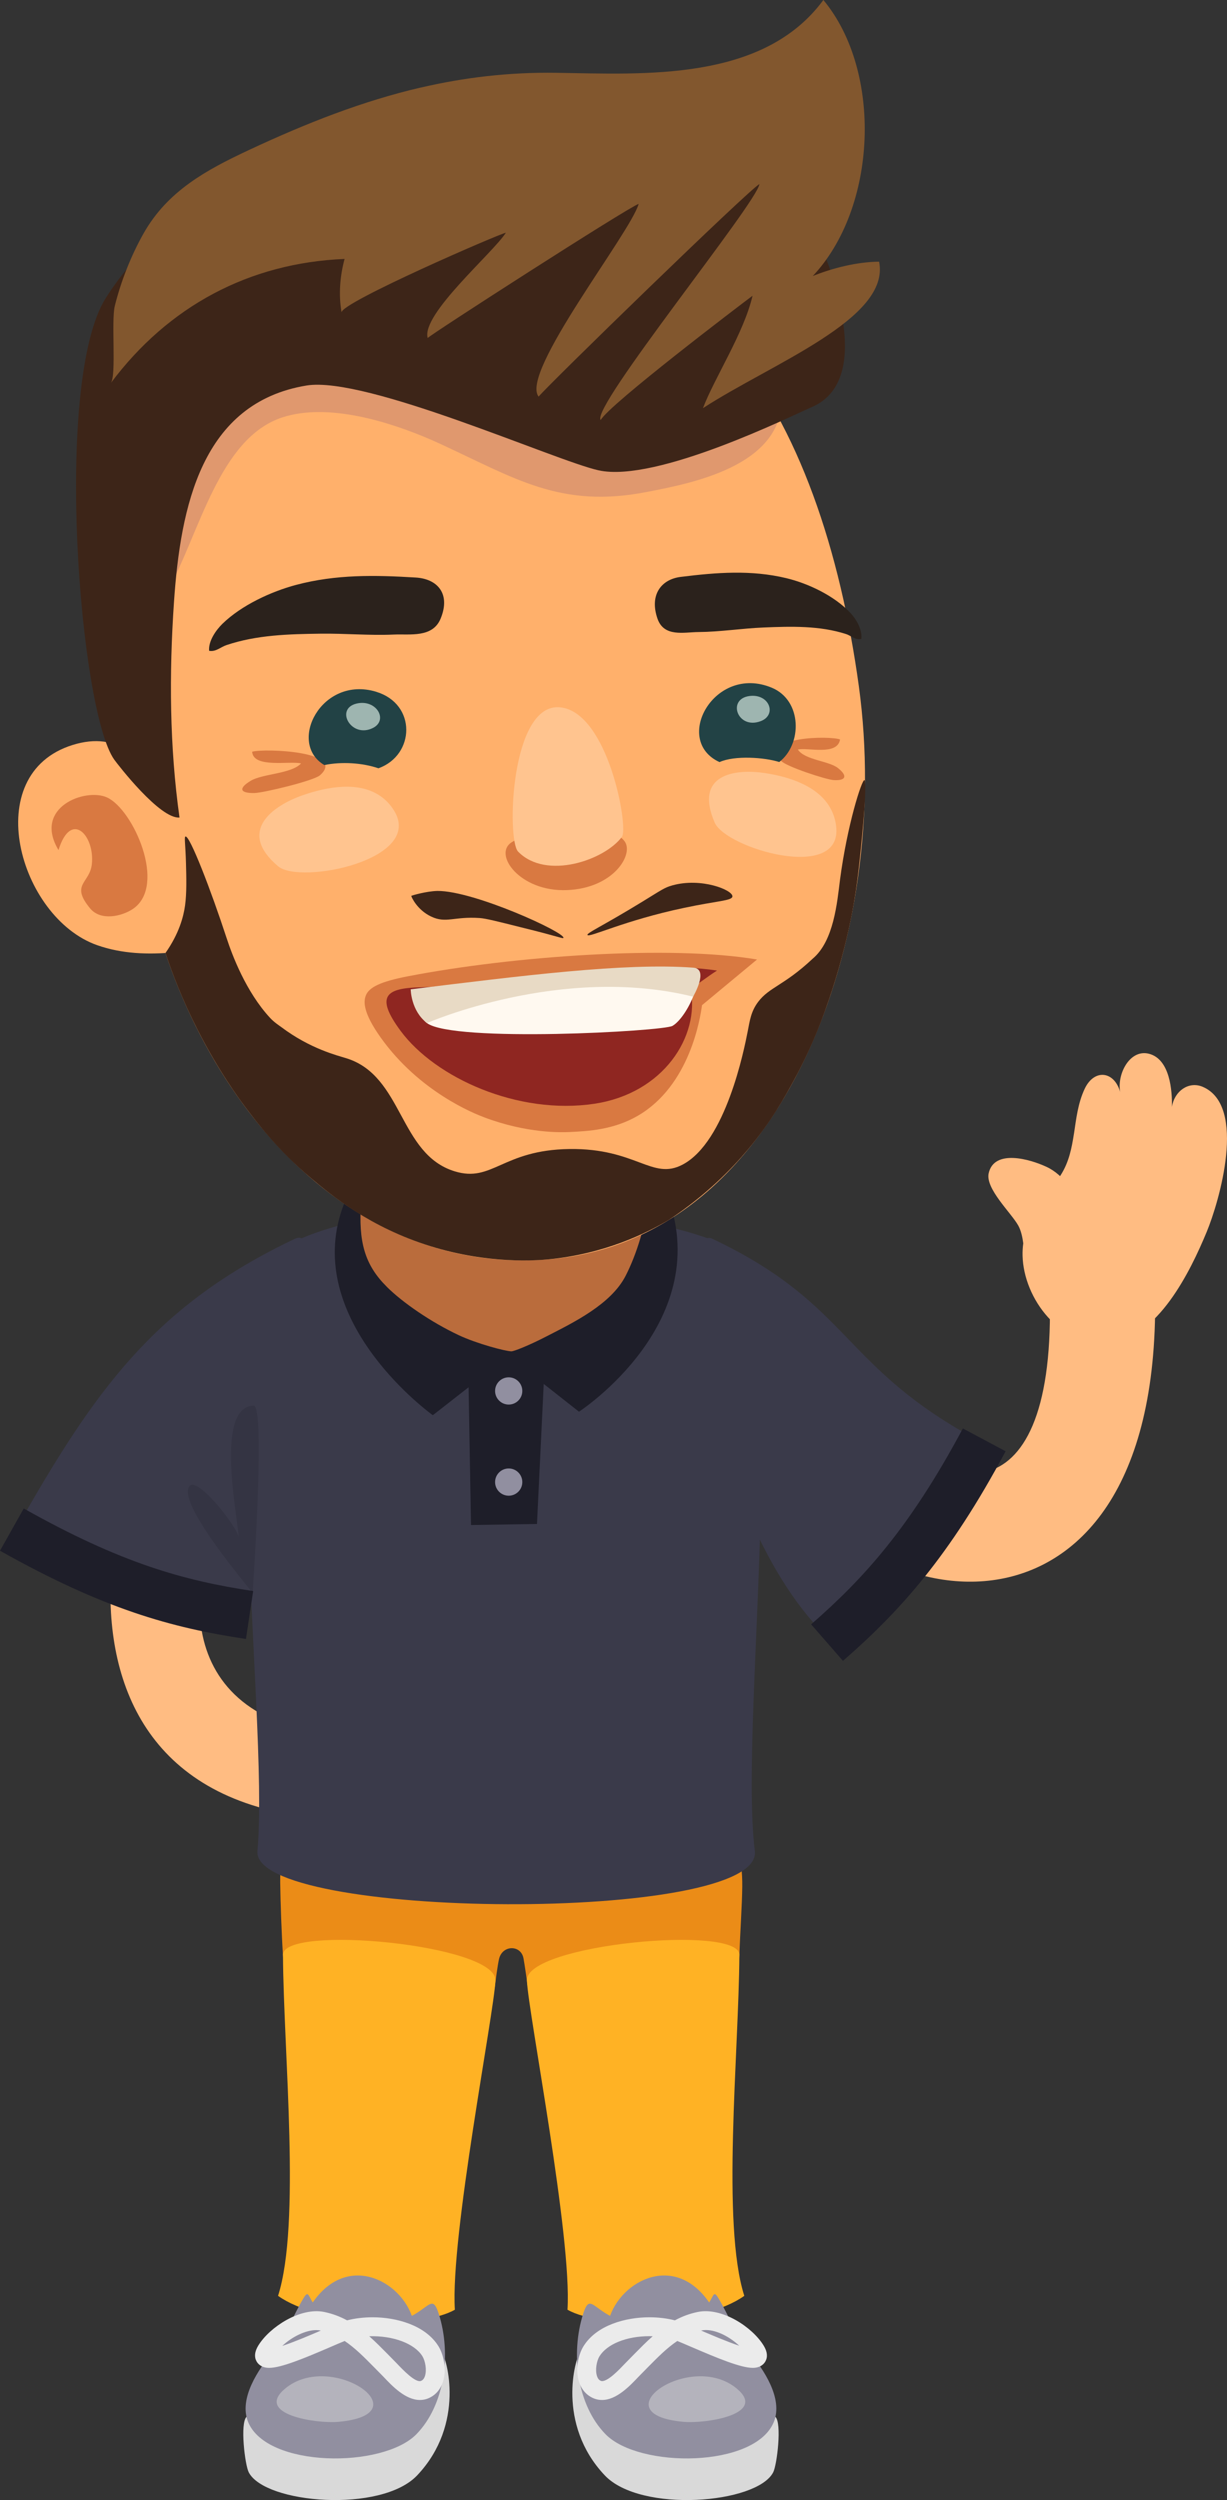
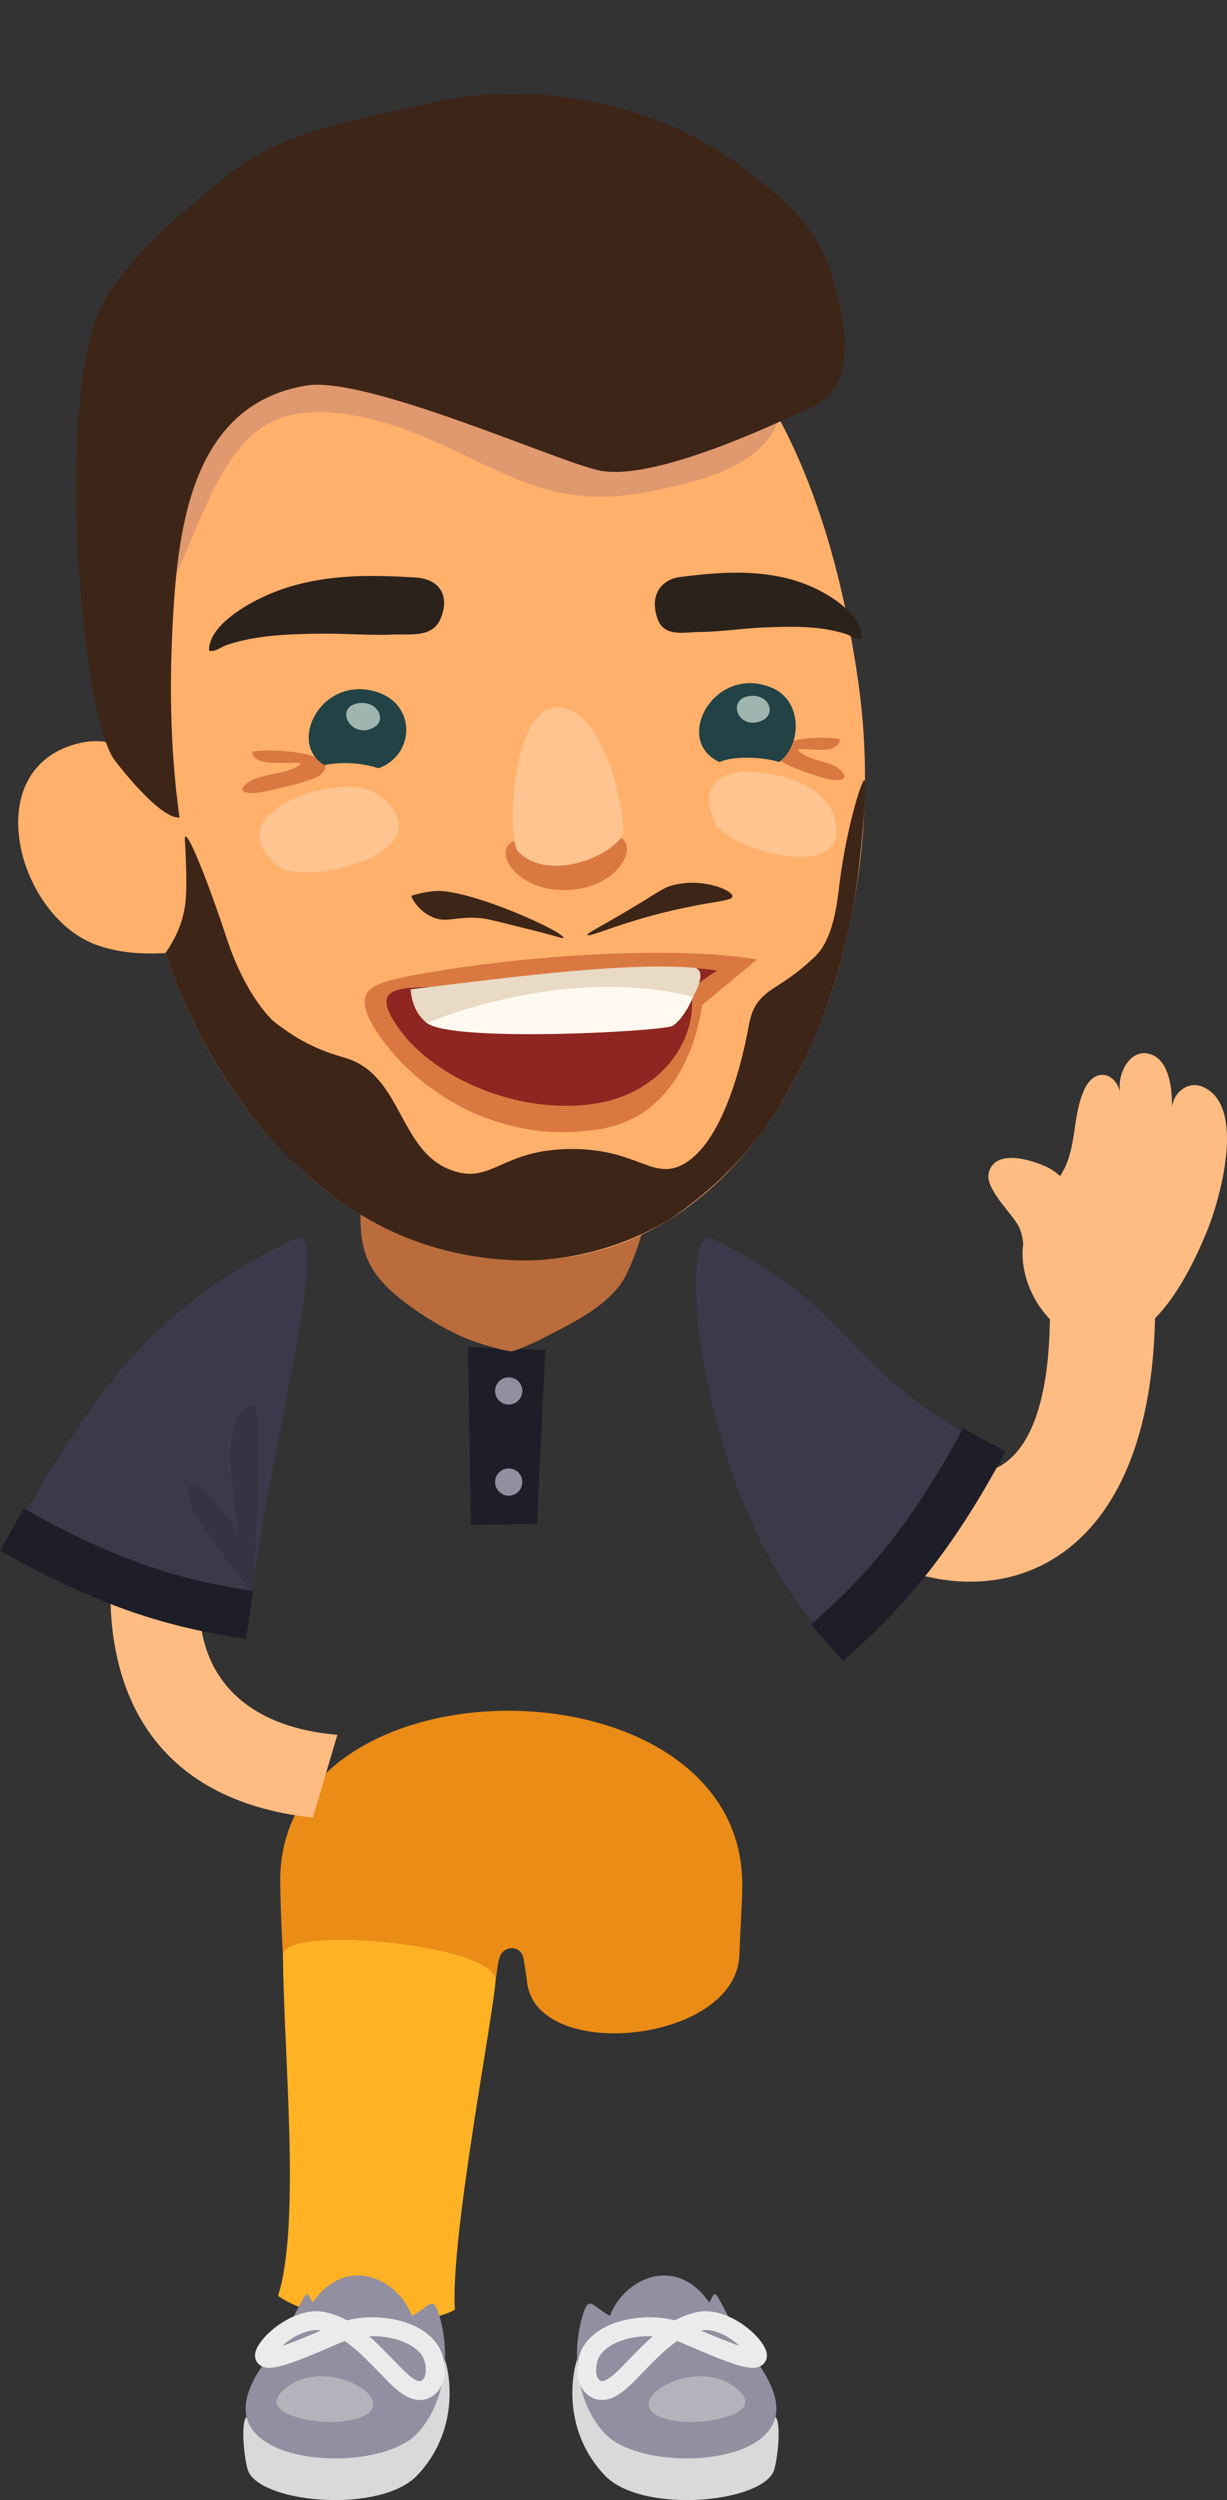
<svg xmlns="http://www.w3.org/2000/svg" viewBox="0 0 502.74 1024">
  <rect x="0" y="0" width="502.74" height="1024" fill="#333333" stroke="none" />
  <defs>
    <style>.cls-1{fill:#82572e;}.cls-2{fill:#d4e6dd;opacity:.7;}.cls-3{fill:#fff9f0;}.cls-4{fill:#224245;}.cls-5{fill:#ffc48f;}.cls-6,.cls-7{isolation:isolate;}.cls-8{fill:#3d2518;}.cls-9{fill:#2b221c;}.cls-10{fill:#8f2621;}.cls-11{fill:#1e1e29;}.cls-12{fill:#e8dac5;}.cls-13{fill:#b54319;}.cls-13,.cls-7{opacity:.5;}.cls-7,.cls-14{fill:#d9d9d9;}.cls-15{fill:#ffb224;}.cls-16{fill:#ffbc82;}.cls-17{fill:#ba6c3c;}.cls-18{opacity:.1;}.cls-19{fill:#ebebeb;}.cls-20{fill:#cc8970;mix-blend-mode:multiply;opacity:.6;}.cls-21{fill:#918fa0;}.cls-22{fill:#eb8c17;}.cls-23{fill:#ffb06b;}.cls-24{fill:#3a3a4a;}</style>
  </defs>
  <g class="cls-6">
    <g id="Ebene_2">
      <g id="Ebene_1-2">
        <g>
          <g>
            <g>
              <path class="cls-22" d="M302.96,800.69c.31-9.51,1.09-20.33,1.17-28.01,.99-94.86-190.3-96.49-189.32-1.64,.09,7.68,.59,21.55,1.12,29.65,2.46,37.14,84.03,45.3,87.06,11.24,0,0,.88-6.95,1.48-9.54,1.36-5.84,9-5.89,10.03-.24,.48,2.6,1.39,9.05,1.39,9.05,2.78,34.08,85.85,25.93,87.06-10.52Z" />
              <path class="cls-15" d="M203,811.21c-.59,13.48-18.53,104.96-16.63,134.83-13.82,7.98-55.52,6.4-72.44-5.68,9.39-29.55,2.27-99.01,2.01-139.67-.08-12.52,87.7-4.3,87.06,10.52Z" />
-               <path class="cls-15" d="M215.89,811.21c.59,13.48,18.53,104.96,16.63,134.83,13.82,7.98,55.51,6.4,72.44-5.68-9.39-29.55-2.28-99.01-2.01-139.67,.08-12.52-87.71-4.3-87.06,10.52Z" />
            </g>
            <g>
              <path class="cls-14" d="M317.69,989.89c2.75,2.58,.67,19.76-.89,22.76-6.67,12.88-54.3,16.75-68.99,1.26-20.04-21.15-12.01-48.34-10.14-50.27,1.88-1.93,77.98,24.34,80.02,26.26Z" />
              <path class="cls-21" d="M273.56,952.04c21.45-2.35,16.71-17.71,21-10.4,4.36,7.42,7.43,15.8,12.02,21.26,6.5,7.74,14.33,19.56,10.49,29.09-7.62,18.9-55.24,19.13-68.99,5.02-11.6-11.9-14.37-32.91-9.15-49.24,4.03-12.64,4.53,7.57,34.63,4.27Z" />
              <path class="cls-7" d="M301.9,978.36c12.63,10.55-12.77,14.42-21.79,13.61-35-3.12,2.74-29.51,21.79-13.61Z" />
              <path class="cls-21" d="M292.54,946.22c-14.3-25.2-38.61-12.35-43.06,3.88-5.01,18.28,55.74,18.46,43.06-3.88Z" />
              <path class="cls-19" d="M246.67,983.02c-1.13,0-2.23-.2-3.26-.61-2.93-1.16-5.05-3.49-6.13-6.72-1.67-5.01-.38-11.16,1.76-14.63,5.4-8.79,17.49-11.92,26.99-11.92,3.68,0,7.27,.43,10.49,1.26,3.04-1.65,6.13-2.77,9.37-3.44,9.92-2.04,22.42,6.21,27.03,13.82,1.48,2.43,1.71,4.6,.68,6.44-.55,.98-1.96,2.64-5.18,2.64-4.86,0-14.26-3.89-25.15-8.57-2.27-.98-4.27-1.84-5.76-2.44-4.28,2.87-8.05,6.7-12.02,10.72l-3.88,3.94c-3.59,3.79-9.01,9.51-14.94,9.51Zm19.36-26.14c-9.32,0-17.32,3.24-20.4,8.24-1.17,1.89-1.85,5.61-1.01,8.14,.45,1.35,1.15,1.76,1.64,1.95l.4,.08c2.6,0,7.14-4.79,9.32-7.1l3.98-4.06c2.41-2.44,4.85-4.92,7.47-7.22-.47-.02-.94-.03-1.41-.03Zm21.24-2.3c4.42,1.9,10.82,4.63,15.62,6.22-4.58-4.31-10.93-7.2-15.45-6.26-.06,0-.12,.03-.17,.04Z" />
            </g>
            <g>
              <path class="cls-14" d="M101.03,989.89c-2.75,2.58-.67,19.76,.89,22.76,6.67,12.88,54.3,16.75,68.99,1.26,20.04-21.15,12.01-48.34,10.14-50.27-1.88-1.93-77.97,24.34-80.02,26.26Z" />
              <path class="cls-21" d="M145.16,952.04c-21.45-2.35-16.71-17.71-21-10.4-4.36,7.42-7.43,15.8-12.02,21.26-6.5,7.74-14.33,19.56-10.49,29.09,7.62,18.9,55.24,19.13,68.99,5.02,11.6-11.9,14.37-32.91,9.15-49.24-4.04-12.64-4.53,7.57-34.63,4.27Z" />
              <path class="cls-7" d="M116.81,978.36c-12.63,10.55,12.78,14.42,21.79,13.61,35.01-3.12-2.74-29.51-21.79-13.61Z" />
              <path class="cls-21" d="M126.17,946.22c14.3-25.2,38.62-12.35,43.06,3.88,5.01,18.28-55.74,18.46-43.06-3.88Z" />
              <path class="cls-19" d="M172.06,983.02c-5.93,0-11.36-5.72-14.94-9.51l-3.88-3.94c-3.97-4.02-7.75-7.85-12.02-10.72-1.5,.6-3.5,1.46-5.76,2.44-10.88,4.69-20.29,8.57-25.15,8.57-3.21,0-4.63-1.66-5.18-2.64-1.03-1.84-.81-4,.67-6.45,4.62-7.61,17.23-15.82,27.03-13.81,3.25,.67,6.33,1.79,9.38,3.44,3.22-.83,6.81-1.26,10.48-1.26,9.51,0,21.59,3.13,27,11.92,2.13,3.47,3.43,9.61,1.76,14.63-1.08,3.23-3.2,5.55-6.14,6.72-1.02,.41-2.12,.61-3.25,.61Zm-20.78-26.11c2.62,2.31,5.06,4.78,7.47,7.22l3.98,4.06c2.31,2.44,7.49,7.87,9.73,7.02,.49-.19,1.19-.6,1.64-1.95,.84-2.52,.15-6.24-1.01-8.14-3.23-5.25-12.1-8.52-21.81-8.21Zm-21.73-2.52c-4.33,0-9.94,2.75-13.89,6.48,4.82-1.59,11.32-4.35,15.79-6.28-.06,0-.11-.03-.17-.04-.55-.12-1.13-.16-1.73-.16Z" />
            </g>
          </g>
          <g>
            <g>
              <path class="cls-16" d="M315.4,588.45c26.12,74.11,155.73,100.38,157.88-50.2l-43.12-4.83c1.49,91.17-46.05,80.79-77.83,39.86-8.53-10.99-40.95,3.76-36.94,15.17Z" />
              <g>
                <path class="cls-16" d="M440.04,464.29c-.91,5.9-2.03,11.71-5.46,17.07-7,10.94-15.91,18.69-15.6,32.9,.39,17.71,15.55,37.58,35.13,35.89,20.21-1.77,33.62-29.45,40.29-45.52,5.13-12.36,16.67-51.64-1.59-59.47-5.68-2.43-11.64,1.63-12.67,8.36-.08,.27-.07,.26,.02,.01,.2-6.76-.79-19.76-9.43-21.93-8.25-2.07-13.74,9.53-11.45,16.95-1.99-9.85-10.79-11.21-14.85-2.59-2.78,5.93-3.45,12.18-4.38,18.34Z" />
                <path class="cls-16" d="M428.76,477.91c14.27,6.68,19.97,30.3,15.5,44.36-2.43,7.63-8.19,15.02-16.64,10.51-10.4-5.57-5.84-22.56-10.41-30.81-2.86-5.17-13.53-15.08-12.12-21.41,2.24-9.99,16.84-5.83,23.66-2.64Z" />
              </g>
            </g>
            <path class="cls-16" d="M91.63,539.99c-40.26,22.86-95.13,190.24,36.57,204.5l10.03-33.91c-69.05-5.92-65.29-68.42-38.57-102.15,8.63-10.9,2.48-74.39-8.03-68.44Z" />
            <g>
-               <path class="cls-24" d="M121.39,508.14c-36.73,16.62-10.77,192.81-15.91,250.01-2.54,28.27,207.52,29.87,203.8,0-7.05-56.51,19.15-236.03-16.8-250.01-37.93-14.75-125.6-20.58-171.08,0Z" />
              <polygon class="cls-11" points="191.7 551.7 223.45 552.99 220.02 624.21 192.99 624.64 191.7 551.7" />
-               <path class="cls-11" d="M208.32,555.48l28.91,22.74s57.17-37.14,35.52-90.39c-19.47-47.88-116.51-44.02-133.1,8.98-14.29,45.68,37.69,82.85,37.69,82.85l30.97-24.18Z" />
              <path class="cls-21" d="M214.01,569.72c0,3.08-2.5,5.58-5.58,5.58s-5.58-2.5-5.58-5.58,2.5-5.58,5.58-5.58,5.58,2.5,5.58,5.58Z" />
              <path class="cls-21" d="M214.01,607.05c0,3.08-2.5,5.58-5.58,5.58s-5.58-2.5-5.58-5.58,2.5-5.58,5.58-5.58,5.58,2.5,5.58,5.58Z" />
              <path class="cls-17" d="M158.46,527.05c6.56,6.52,18.16,14.49,29.48,19.82,7.47,3.52,19.15,6.58,21.59,6.63,1,.01,7.04-2.33,14.49-6.18,10.9-5.61,26.35-13.04,32.35-24.81,8.79-17.19,16.63-51.26,.02-64.64-17.2-13.84-50.75-16.05-71.29-11.55-21.44,4.71-35.68,25.07-37.15,46.05-1.15,16.25,1.46,25.67,10.52,34.67Z" />
            </g>
            <g>
              <path class="cls-24" d="M291.9,507.4c57.61,27.35,52.22,52.52,110.36,83.39-4.17,21.18-40.11,71.44-62.26,80.84-51.67-48.85-64.71-172.12-48.09-164.23Z" />
              <path class="cls-11" d="M345.39,680.28c23.32-20.32,43.59-42.71,66.64-85.85l-17.51-9.35c-21.63,40.47-40.49,61.35-62.17,80.24l13.04,14.96Z" />
            </g>
            <g>
              <path class="cls-24" d="M120.82,507.4c-57.62,27.35-82.14,62.13-114.53,119.43,14.91,15.62,72.24,38.65,95.98,34.66,6.34-62.01,35.15-161.98,18.56-154.09Z" />
              <path class="cls-11" d="M100.78,671.31l2.95-19.62c-28.52-4.29-54.2-11.45-94-33.83l-9.73,17.31c42.46,23.86,70.04,31.52,100.78,36.15Z" />
              <g class="cls-18">
                <path d="M103.92,575.73c-15.99,.52-6.58,45.04-6.13,53.97-.24-3.83-16.91-25.29-20.18-20.98-4.81,6.27,18.69,34.74,25.91,43.77,0,0,5.33-76.91,.41-76.75Z" />
              </g>
            </g>
          </g>
          <g>
            <g>
              <path class="cls-23" d="M58.25,350.94c12.35,83.15,75.56,173.4,168.21,164.73,94.53-8.86,139.47-132.32,125.44-234.58-15.28-111.18-67.48-203.1-177.78-178.45C95.37,120.25,41.76,239.93,58.25,350.94Z" />
              <path class="cls-23" d="M39.76,387.12c10.24,3.61,21.04,3.92,31.43,2.96,.18-.34,.39-.67,.59-1.03,4.52-7.78-2.75-50.76-5.28-58.83-6.32-20.32-18.12-30.82-36.66-25.11-38.61,11.91-22,70.74,9.92,82.01Z" />
-               <path class="cls-13" d="M54.53,372.24c13.97-9.57,.06-40.7-10.67-45.61-8.8-4.02-30.43,3.95-19.89,21.56,5.11-16.61,14.93-5.97,13.66,5.78-.84,7.89-8.93,8.15-.72,18.09,4.45,5.38,13.22,3.18,17.61,.19Z" />
              <path class="cls-20" d="M176.76,180.18c-17.78-7.72-42.64-15.2-61-9.24-26.03,8.44-34.07,47.68-47.17,71.37-5.9-7.62-10.91-20.19-11.85-30.33-1.23-13.25-.03-27.62,.76-40.95,.86-14.52,1.4-30.82,6.82-44.42,6.63-16.59,23.76-24.7,37.64-30.5,25.24-10.55,53.02-6.39,78.69-3.59,28.93,3.15,57.09,11.06,83.87,23.22,17.68,8.02,51.57,16.77,55.44,42.21,4.88,32.12-35.29,39.76-55.1,43.59-35.32,6.83-53.87-5.65-84.53-19.75-1.16-.54-2.34-1.07-3.57-1.61Z" />
              <path class="cls-8" d="M303.57,68.12c-5.15-3.89-19.05-13.79-40.62-21.02-36.56-12.26-68.25-9.42-88.59-4.51-26.99,6.52-57.78,10.38-80.27,28.56-18.31,14.78-37.91,30.56-50.78,50.98-21.5,34.11-10.7,169.12,3.5,189.01,1.54,2.14,18.71,24.37,26.74,23.72-4.09-29.05-4.26-58.93-2.27-88.19,2.67-39.27,11.35-81.67,54.29-88.76,24.42-4.03,102,30.83,119.71,34.74,23.71,5.22,79.36-22.48,87.45-25.97,22.83-9.87,9.83-46.61,9.4-48.79-4.81-24.32-23.04-38.07-38.57-49.78Z" />
-               <path class="cls-1" d="M172.24,35.91c17.91-4.18,36.23-6.38,55.68-6.09,36.02,.54,84.76,3.72,109.44-29.82,24.38,29.29,22.13,85.32-4.6,113.34-.15,.15-.09,.07,.17-.24,8.12-3.29,18.18-5.84,27.26-5.92,4.78,23.38-43.97,41.66-72.16,60,4.6-12.23,16.78-30.79,20.31-46.04-5.29,3.94-58.74,44.56-62.21,50.9-4.33-4.91,64.12-89.05,65.03-96.64-4.27,2.22-86.25,81.94-90.47,87.05-7.75-9.8,37.54-66.89,40.99-78.93-3.92,1.14-86.61,54.34-86.44,54.94-2.77-9.67,26.82-34.91,32.02-43.13-2.03,.17-67.99,28.75-67.3,32.66-1.31-7.35-.64-14.99,1.22-21.93-39.04,1.62-72.18,19.31-95.75,50.81,2.31-3.09,.09-25.47,1.61-31.56,2.51-10.13,6.71-20.74,11.82-29.76,9.81-17.32,25.67-25.93,43-34.04,23.89-11.18,46.79-20.12,70.38-25.62Z" />
            </g>
            <g>
              <path class="cls-5" d="M340.71,331.93c.94,1.9,1.59,4.05,1.88,6.46,2.82,23.27-45.18,9.11-49.76-1.46-8.58-19.86,8.35-22.15,20.61-20.28,9.41,1.43,22.33,5.14,27.28,15.28Z" />
              <path class="cls-13" d="M131.08,317.56c11.15-9.78-22.58-11.11-27.76-9.66,.44,6.91,15.54,3.65,20.03,4.8-3.95,4.27-15.73,4.19-20.56,7.07-5.16,3.07-4.61,5.18,1.5,5.05,3.66-.08,24.12-4.98,26.79-7.26Z" />
              <path class="cls-13" d="M319.97,311.58c-8.3-9.93,20.04-10.28,24.23-8.7-1.11,6.81-13.39,3.15-17.29,4.14,2.88,4.33,12.72,4.6,16.45,7.59,4.01,3.17,3.31,5.22-1.77,4.91-3.07-.18-19.67-5.58-21.62-7.94Z" />
              <path class="cls-5" d="M156.58,326.59c1.75,1.33,3.33,3,4.68,5.11,13.16,20.42-38.23,30.78-47.3,23.13-17.02-14.35-2.2-24.84,10.14-29.13,9.46-3.28,23.25-6.17,32.47,.89Z" />
              <path class="cls-9" d="M170.31,236.55c9.01,.54,14.39,6.7,10.24,16.8-3.28,8-12.53,6.26-19.25,6.56-10.01,.44-20.01-.5-30.04-.36-12.86,.17-26.08,.5-38.45,4.67-2.43,.81-4.41,2.87-7.13,2.34-.34-4.01,2.84-8.5,5.47-11.07,7.78-7.58,20-13.23,30.2-15.93,16.41-4.34,32.26-4.03,48.96-3.01Z" />
              <path class="cls-9" d="M278.94,236.29c-7.98,.97-12.92,7.32-9.56,17.08,2.66,7.73,10.9,5.55,16.83,5.51,8.86-.06,17.74-1.5,26.6-1.86,11.38-.48,23.08-.8,33.88,2.7,2.13,.7,3.83,2.61,6.24,1.95,.42-3.98-2.25-8.25-4.51-10.64-6.66-7.08-17.31-12.07-26.25-14.22-14.39-3.45-28.42-2.36-43.23-.52Z" />
              <path class="cls-4" d="M154.1,283.33c-22.4-6.74-36.5,20.98-21.22,30.03,7.12-1.45,15.55-.93,22.19,1.33,15.02-5.43,15.69-26.34-.97-31.35Z" />
              <path class="cls-13" d="M255.86,344.52c-4.65-6.09-11.22,.66-23.35,.8-10.93,.14-15.25-5.17-22.9-.31-7.65,4.82,3.29,20.32,22.64,19.57,19.26-.72,27.64-14.8,23.62-20.06Z" />
              <path class="cls-5" d="M229.66,289.73c-20.54-2.33-22.09,54.22-17.39,59.07,11.52,11.84,35.57,3.46,42.57-6.07,2.76-3.76-5.59-50.8-25.18-53Z" />
              <path class="cls-4" d="M316.19,281.67c-23.49-9.74-40.76,21.61-21.38,30.48,6.15-2.81,18.47-1.96,24.46-.03,9.43-7.21,9.53-25.21-3.07-30.45Z" />
              <path class="cls-2" d="M146.12,288.17c-9.09,2.15-2.17,14.47,6.7,9.99,6.4-3.23,1.39-11.89-6.7-9.99Z" />
              <path class="cls-2" d="M307.01,285.09c-9.25,1.29-4.82,13.86,4.66,10.3,6.83-2.57,3.56-11.43-4.66-10.3Z" />
            </g>
            <g>
              <path class="cls-13" d="M310.16,393.01c-35.09-5.99-99.83-1.52-143.24,6.91-10.85,2.11-15.78,4.43-17.06,7.9-.86,2.33-1.31,6.73,6.15,17.19,15.88,22.27,38.31,31.1,42.3,32.61,17.73,6.72,31.98,6.2,35.15,6.05,7.53-.37,17.88-.88,27.82-6.63,21.44-12.39,25.67-40.26,26.36-45.33l22.52-18.69Z" />
              <path class="cls-10" d="M164.17,422.28c14.19,19.15,48.01,34.54,79.43,29.8,28.23-4.26,43.22-27.58,39.39-47.16,2.87-1.68,6.86-4.91,10.81-7.39-32.43-5.06-87.85,6.01-121.48,6.85-13.81,.35-18.97,3.3-8.15,17.9Z" />
              <path class="cls-3" d="M184.22,408c-4.99,1.25-15.28,6.61-9.28,11.05,10.88,8.07,96.71,3.39,100.6,1.14,6.24-3.59,14.7-22.56,6.94-22.9-31.03-1.35-74.19,4.63-98.27,10.72Z" />
              <path class="cls-12" d="M174.95,419.04s55.09-24.14,109.03-10.82c0,0,6.72-11.36,.07-11.87-28.19-2.1-70.39,3.32-115.77,8.87,0,0,.05,8.81,6.67,13.81Z" />
            </g>
            <path class="cls-8" d="M168.57,366.91v.25h0c0,.08,2.15,5.44,8.1,8.26,6.11,2.91,9.34-.13,19.89,.6,2.39,.15,7.31,1.38,16.99,3.82,15.75,3.86,17.04,4.73,17.3,4.32,.97-2.12-36.68-19.37-51.63-19.24-4.63,.11-10.63,1.91-10.64,1.99Z" />
            <path class="cls-8" d="M240.71,382.97c-.39-.84,5.97-3.54,22.56-13.69,7.83-4.8,9.01-5.76,12.26-6.65,11.83-3.28,24.73,1.9,24.57,4.54-.14,1.81-6.25,1.79-19.81,4.69-24.45,5.13-39.04,12.37-39.58,11.11Z" />
            <path class="cls-8" d="M76.21,353.84c.15,5.57,.32,11.93-.39,17.07-.64,4.58-2.43,11.46-8.03,19.44,2.86,8.57,7.02,19.36,13.11,31.33,8.58,16.87,17.06,28.36,19.09,31.08,5.22,6.98,13.72,18.22,27.35,29.72,8.54,7.2,24.34,20.28,49.02,27.94,24.02,7.46,43.73,5.84,48.43,5.38,23.03-2.22,40.08-10.71,49.19-16.1,15.44-10.2,25.93-21.06,32.51-28.92,9.55-11.41,15.2-21.68,18.99-28.66,6.37-11.73,10.57-22.29,13.36-30.4,1.26-3.57,2.89-8.41,4.57-14.21,3.81-13.09,5.71-23.4,6.44-27.58,1.25-7.22,1.83-12.49,2.53-18.9,1.17-10.82,2.98-31.39,1.78-31.5-1.09-.09-7.02,18.3-9.98,40.79-1.19,9.48-2.57,25.09-11.17,32.33-.03,.02-.06,.05-.12,.11-11.69,10.93-17.69,11.56-22.22,17.56-3.02,3.98-3.45,7.77-4.32,12.16-1.46,7.4-8.92,45.19-26.68,54.54-12.48,6.57-18.92-6.77-46.38-6.39-27.48,.38-31.57,13.89-47.01,9.13-22.92-7.06-21.01-39.02-44.34-46.3-3.63-1.13-14.81-3.84-26.67-12.76-.77-.58-2.82-1.86-4.59-3.76-9.99-10.76-15.65-26.07-17.75-32.47-6.51-19.92-15.17-42.3-16.92-41.84-.61,.16-.02,3,.2,11.18Z" />
          </g>
        </g>
      </g>
    </g>
  </g>
</svg>